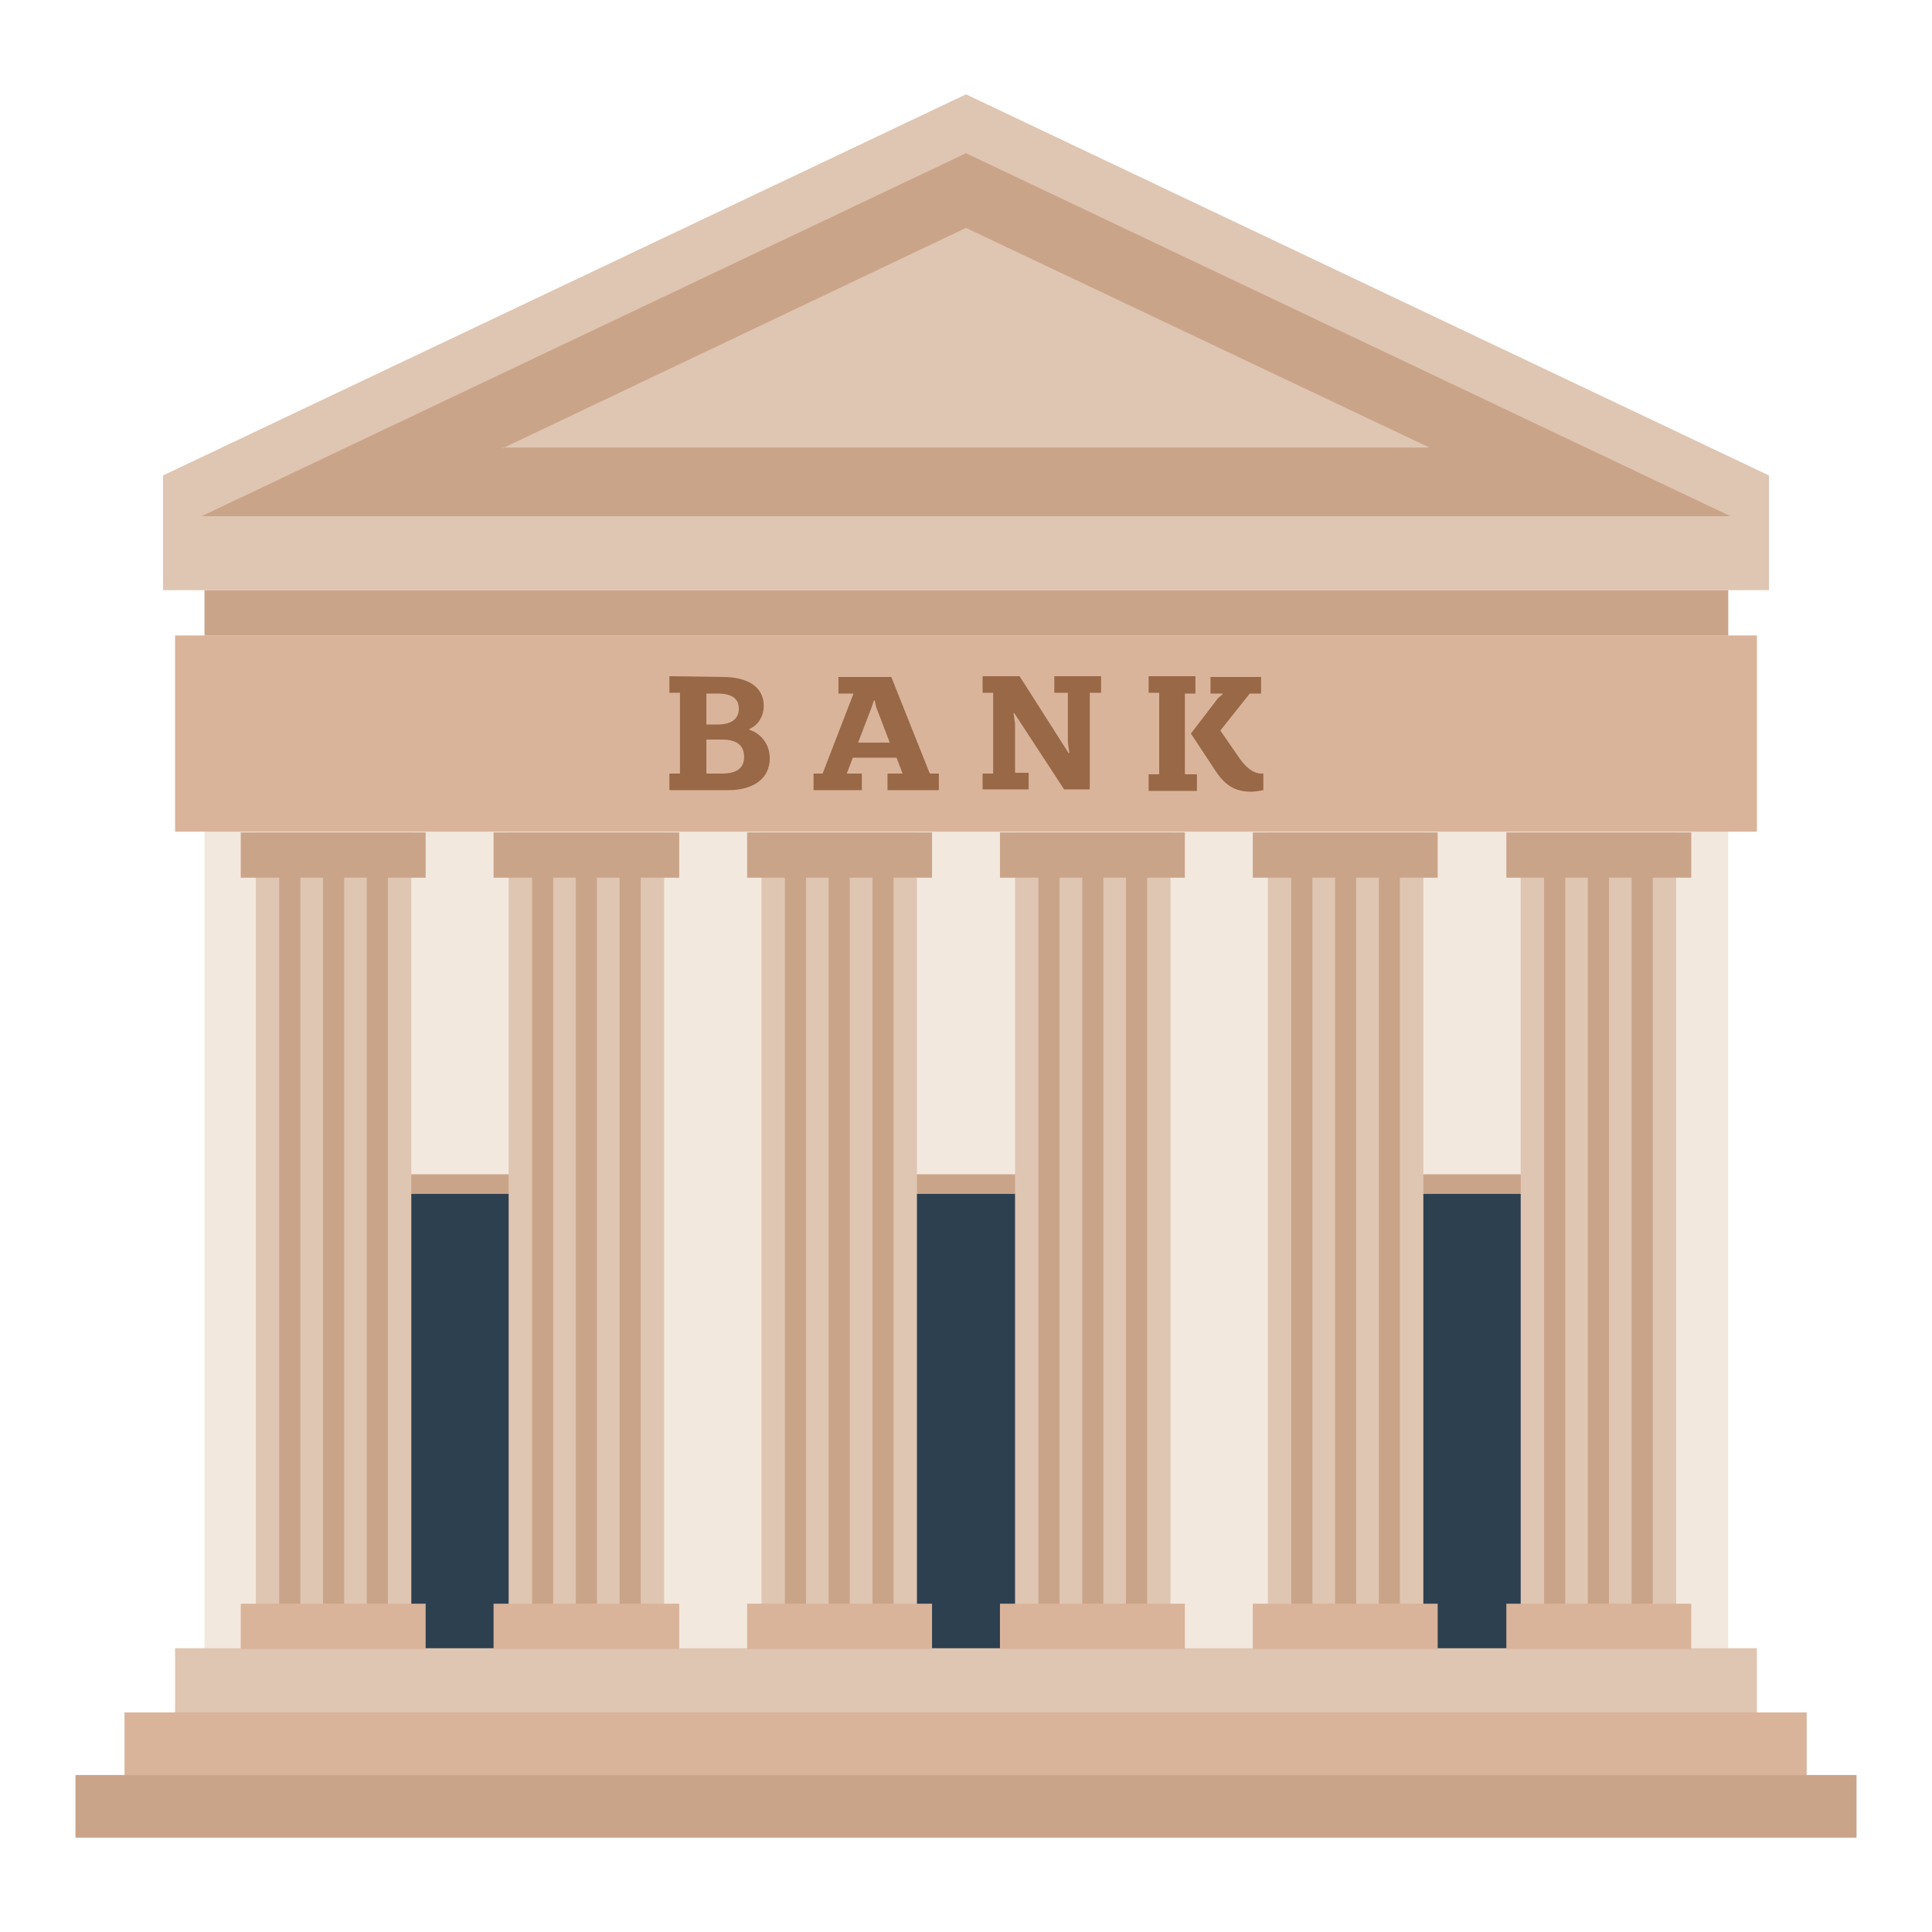
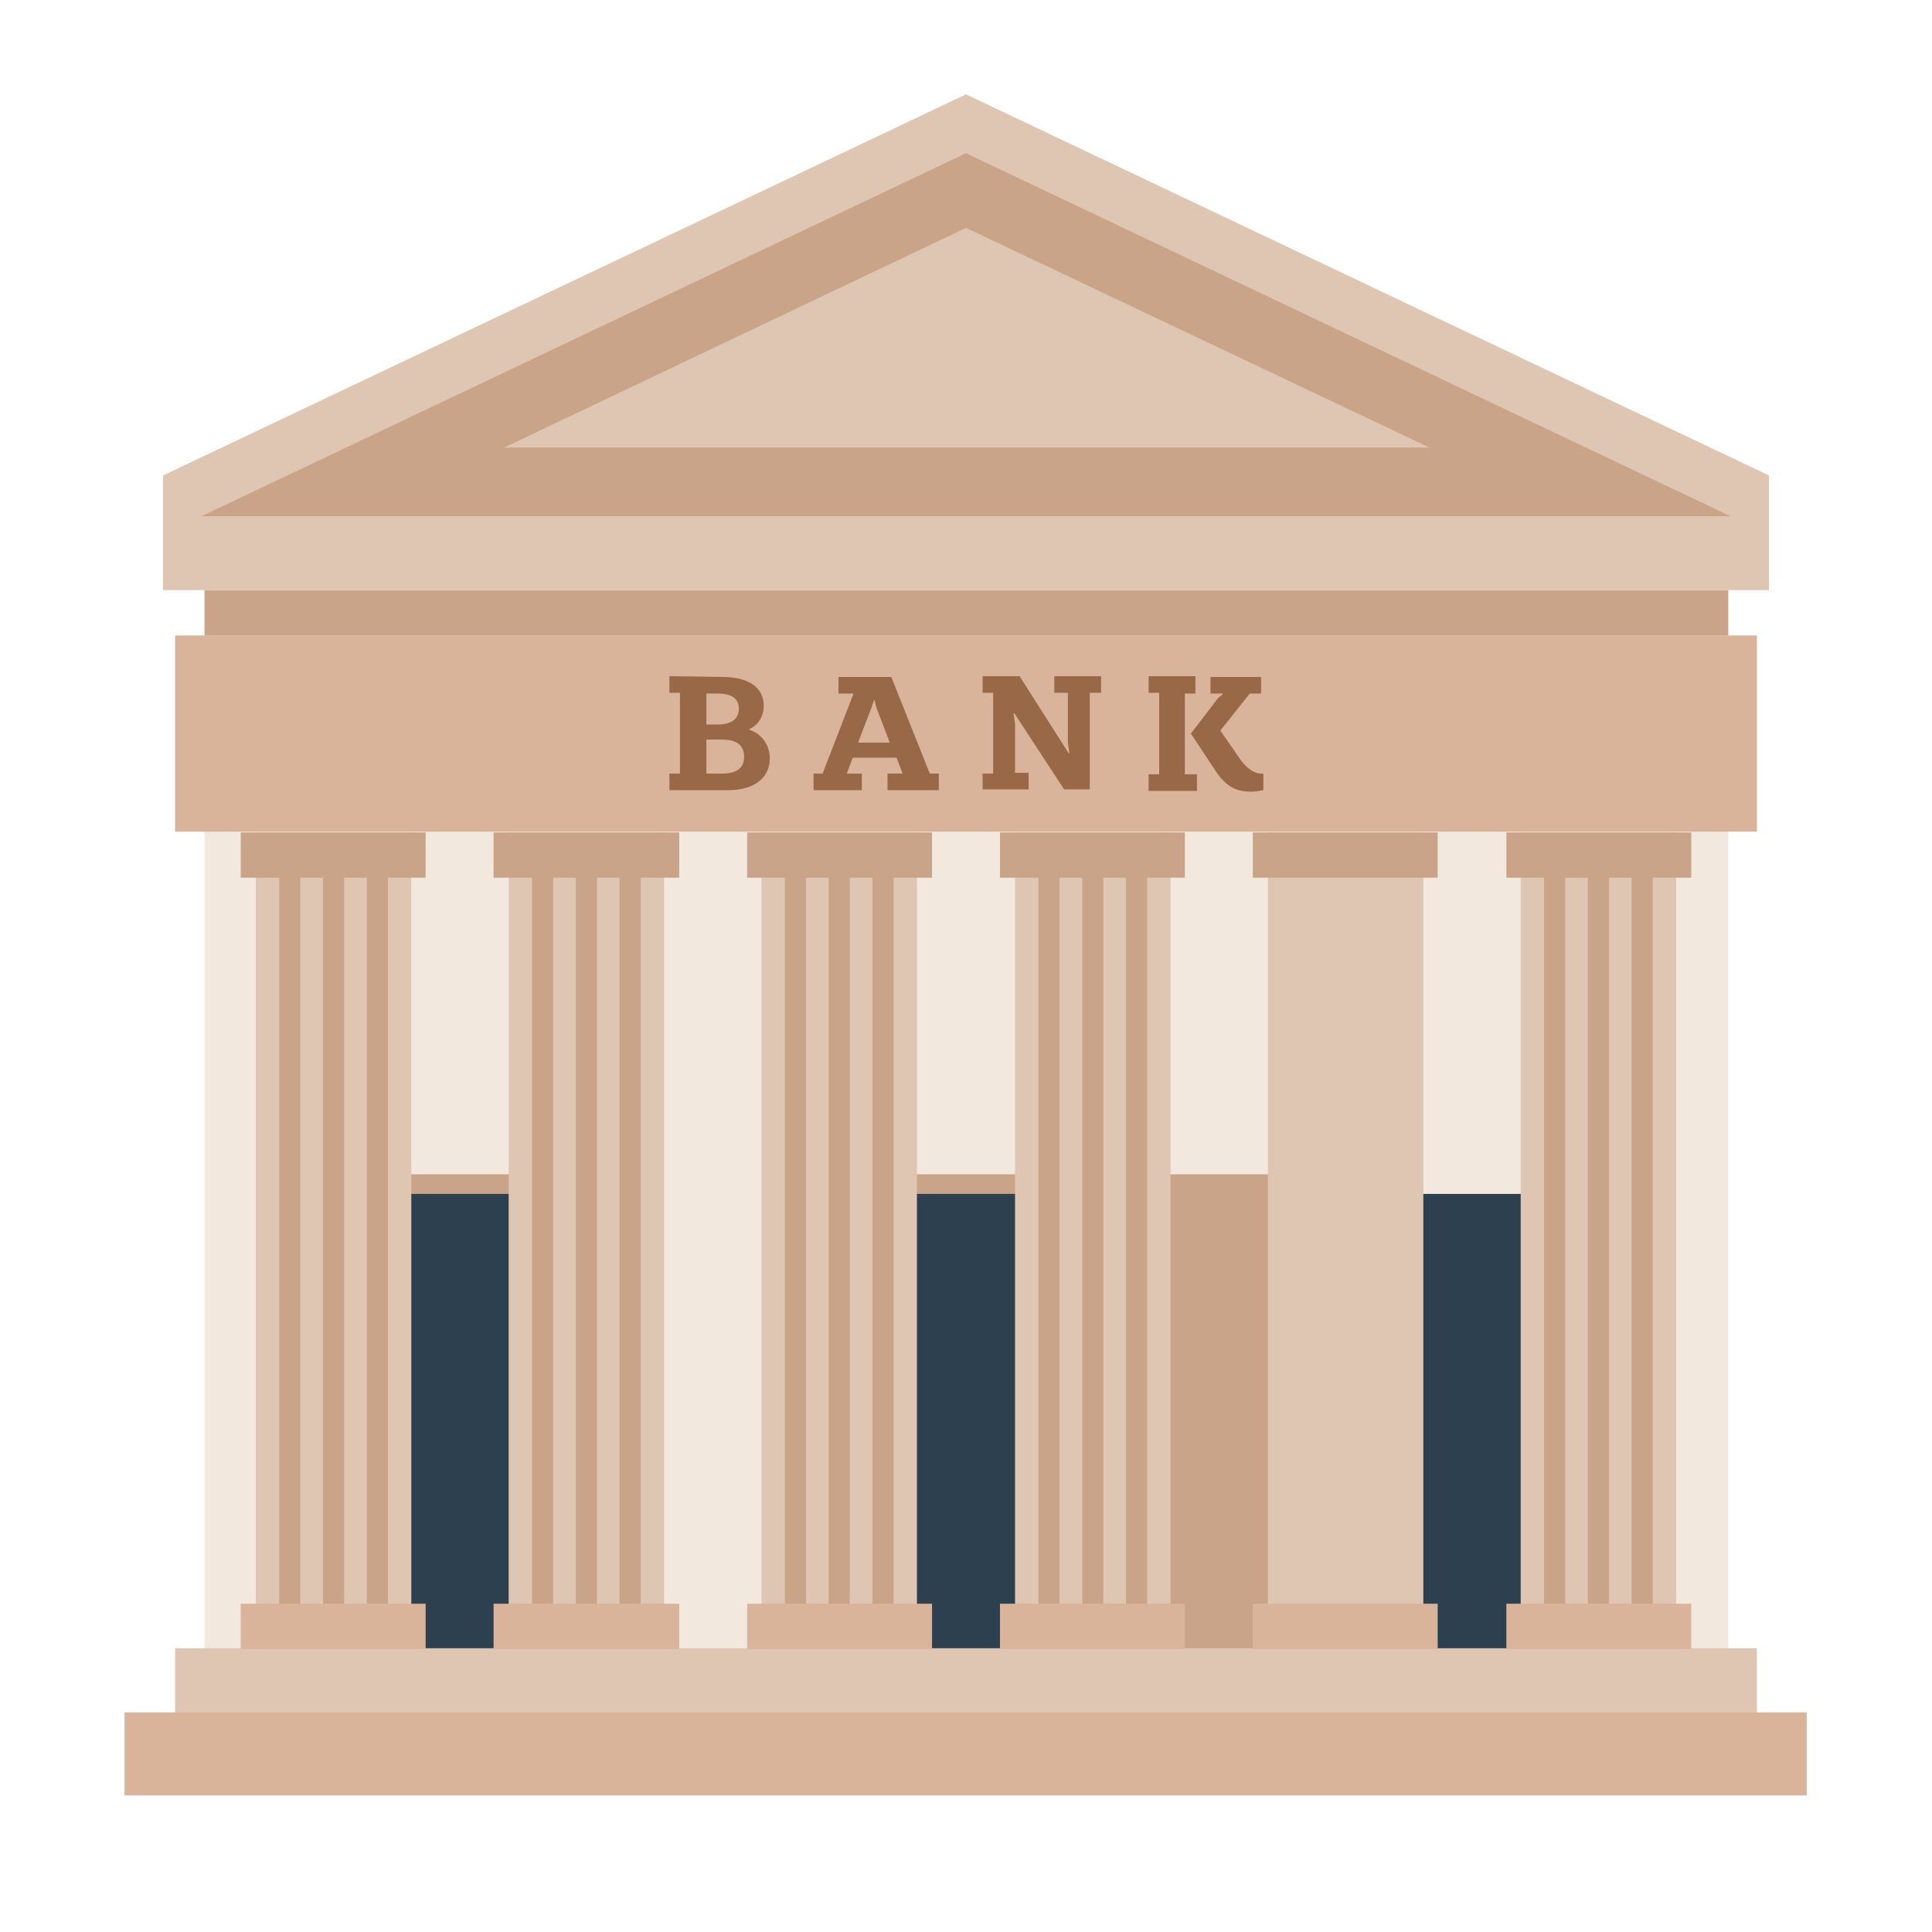
<svg xmlns="http://www.w3.org/2000/svg" version="1.1" x="0px" y="0px" viewBox="0 0 256 256" enable-background="new 0 0 256 256" xml:space="preserve">
  <g>
    <path fill="#f3e8de" d="M27.1,71.9h201.9v163.3H27.1V71.9z" />
    <path fill="#caa489" d="M108.6,155.6h38.8v66.2h-38.8V155.6z" />
    <path fill="#2d4050" d="M111.2,158.2h33.5v60.9h-33.5V158.2z" />
-     <path fill="#caa489" d="M175.3,155.6h38.8v66.2h-38.8V155.6z" />
+     <path fill="#caa489" d="M175.3,155.6v66.2h-38.8V155.6z" />
    <path fill="#2d4050" d="M177.9,158.2h33.5v60.9h-33.5V158.2z" />
    <path fill="#caa489" d="M41.9,155.6h38.8v66.2H41.9V155.6z" />
    <path fill="#2d4050" d="M44.5,158.2h33.5v60.9H44.5V158.2z" />
    <path fill="#dfc6b2" d="M233.2,68.4H22.8L21.6,63L128,12.5L234.4,63L233.2,68.4z" />
    <path fill="#d8cca8" d="M27.1,100.6h201.9v6H27.1V100.6z" />
    <path fill="#caa489" d="M229.3,68.4H26.7L128,20.3L229.3,68.4z" />
    <path fill="#dfc6b2" d="M66.6,59.4L128,30.2l61.4,29.1H66.6z M67.4,110.3H88v108.1H67.4V110.3z" />
    <path fill="#caa489" d="M71.9,214.5c-0.8,0-1.4-0.6-1.4-1.4v-97.6c0-0.8,0.6-1.4,1.4-1.4s1.4,0.6,1.4,1.4l0,0v97.6 C73.3,213.9,72.7,214.5,71.9,214.5L71.9,214.5z M77.7,214.5c-0.8,0-1.4-0.6-1.4-1.4v-97.6c0-0.8,0.6-1.4,1.4-1.4s1.4,0.6,1.4,1.4 l0,0v97.6C79.1,213.9,78.5,214.5,77.7,214.5C77.7,214.5,77.7,214.5,77.7,214.5z M83.5,214.5c-0.8,0-1.4-0.6-1.4-1.4v-97.6 c0-0.8,0.6-1.4,1.4-1.4s1.4,0.6,1.4,1.4l0,0v97.6C84.9,213.9,84.3,214.5,83.5,214.5L83.5,214.5z" />
    <path fill="#dfc6b2" d="M100.9,110.3h20.6v108.1h-20.6V110.3z" />
    <path fill="#caa489" d="M105.4,214.5c-0.8,0-1.4-0.6-1.4-1.4v-97.6c0-0.8,0.6-1.4,1.4-1.4c0.8,0,1.4,0.6,1.4,1.4l0,0v97.6 C106.8,213.9,106.2,214.5,105.4,214.5L105.4,214.5z M111.2,214.5c-0.8,0-1.4-0.6-1.4-1.4v-97.6c0-0.8,0.6-1.4,1.4-1.4 s1.4,0.6,1.4,1.4l0,0v97.6C112.6,213.9,112,214.5,111.2,214.5C111.2,214.5,111.2,214.5,111.2,214.5z M117,214.5 c-0.8,0-1.4-0.6-1.4-1.4v-97.6c0-0.8,0.6-1.4,1.4-1.4s1.4,0.6,1.4,1.4l0,0v97.6C118.5,213.9,117.8,214.5,117,214.5L117,214.5z" />
    <path fill="#dfc6b2" d="M137.1,218.4H23.2v9.9h209.6v-9.9H137.1z M134.5,110.3h20.6v108.1h-20.6V110.3z" />
    <path fill="#caa489" d="M139,214.5c-0.8,0-1.4-0.6-1.4-1.4v-97.6c0-0.8,0.6-1.4,1.4-1.4c0.8,0,1.4,0.6,1.4,1.4c0,0,0,0,0,0v97.6 C140.4,213.9,139.7,214.5,139,214.5L139,214.5z M144.8,214.5c-0.8,0-1.4-0.6-1.4-1.4v-97.6c0-0.8,0.6-1.4,1.4-1.4 c0.8,0,1.4,0.6,1.4,1.4c0,0,0,0,0,0v97.6C146.2,213.9,145.5,214.5,144.8,214.5C144.8,214.5,144.8,214.5,144.8,214.5z M150.6,214.5 c-0.8,0-1.4-0.6-1.4-1.4v-97.6c0-0.8,0.6-1.4,1.4-1.4c0.8,0,1.4,0.6,1.4,1.4c0,0,0,0,0,0v97.6C152,213.9,151.4,214.5,150.6,214.5 L150.6,214.5z" />
    <path fill="#dfc6b2" d="M33.9,110.3h20.6v108.1H33.9V110.3z" />
    <path fill="#caa489" d="M38.4,214.5c-0.8,0-1.4-0.6-1.4-1.4v-97.6c0-0.8,0.6-1.4,1.4-1.4c0.8,0,1.4,0.6,1.4,1.4c0,0,0,0,0,0v97.6 C39.8,213.9,39.1,214.5,38.4,214.5L38.4,214.5z M44.2,214.5c-0.8,0-1.4-0.6-1.4-1.4v-97.6c0-0.8,0.6-1.4,1.4-1.4s1.4,0.6,1.4,1.4 l0,0v97.6C45.6,213.9,45,214.5,44.2,214.5z M50,214.5c-0.8,0-1.4-0.6-1.4-1.4v-97.6c0-0.8,0.6-1.4,1.4-1.4s1.4,0.6,1.4,1.4l0,0 v97.6C51.4,213.9,50.8,214.5,50,214.5z" />
    <path fill="#d9b49a" d="M16.5,226.9h222.9v11H16.5V226.9z" />
-     <path fill="#caa489" d="M10,235.2h236v8.3H10V235.2z" />
    <path fill="#dfc6b2" d="M168,110.3h20.6v108.1H168V110.3z" />
-     <path fill="#caa489" d="M184.1,214.5c0.8,0,1.4-0.6,1.4-1.4v-97.6c0-0.8-0.6-1.4-1.4-1.4c-0.8,0-1.4,0.6-1.4,1.4c0,0,0,0,0,0v97.6 C182.7,213.9,183.3,214.5,184.1,214.5L184.1,214.5z M178.3,214.5c0.8,0,1.4-0.6,1.4-1.4v-97.6c0-0.8-0.6-1.4-1.4-1.4 c-0.8,0-1.4,0.6-1.4,1.4c0,0,0,0,0,0v97.6C176.9,213.9,177.5,214.5,178.3,214.5C178.3,214.5,178.3,214.5,178.3,214.5z M172.5,214.5 c0.8,0,1.4-0.6,1.4-1.4v-97.6c0-0.8-0.6-1.4-1.4-1.4c-0.8,0-1.4,0.6-1.4,1.4c0,0,0,0,0,0v97.6C171.1,213.9,171.7,214.5,172.5,214.5 L172.5,214.5z" />
    <path fill="#dfc6b2" d="M201.5,110.3h20.6v108.1h-20.6V110.3z" />
    <path fill="#caa489" d="M217.6,214.5c0.8,0,1.4-0.6,1.4-1.4v-97.6c0-0.8-0.6-1.4-1.4-1.4c-0.8,0-1.4,0.6-1.4,1.4c0,0,0,0,0,0v97.6 C216.2,213.9,216.9,214.5,217.6,214.5z M211.8,214.5c0.8,0,1.4-0.6,1.4-1.4v-97.6c0-0.8-0.6-1.4-1.4-1.4c-0.8,0-1.4,0.6-1.4,1.4 c0,0,0,0,0,0v97.6C210.4,213.9,211,214.5,211.8,214.5z M206,214.5c0.8,0,1.4-0.6,1.4-1.4v-97.6c0-0.8-0.6-1.4-1.4-1.4 c-0.8,0-1.4,0.6-1.4,1.4c0,0,0,0,0,0v97.6C204.6,213.9,205.2,214.5,206,214.5z" />
    <path fill="#caa489" d="M27.1,78.2h201.9v6H27.1V78.2z" />
    <path fill="#d9b49a" d="M23.2,84.2v26h209.6v-26H23.2z" />
    <path fill="#dfc6b2" d="M231.4,68.4H24.9L21.6,63v15.2h212.8V63L231.4,68.4z" />
    <path fill="#d9b49a" d="M31.9,212.5h24.5v6H31.9V212.5z" />
    <path fill="#caa489" d="M31.9,110.3h24.5v6H31.9V110.3z" />
    <path fill="#d9b49a" d="M65.4,212.5H90v6H65.4V212.5z" />
    <path fill="#caa489" d="M65.4,110.3H90v6H65.4V110.3z" />
    <path fill="#d9b49a" d="M99,212.5h24.5v6H99V212.5z" />
    <path fill="#caa489" d="M99,110.3h24.5v6H99V110.3z" />
    <path fill="#d9b49a" d="M132.5,212.5H157v6h-24.5V212.5z" />
    <path fill="#caa489" d="M132.5,110.3H157v6h-24.5V110.3z" />
    <path fill="#d9b49a" d="M166,212.5h24.5v6H166V212.5z" />
    <path fill="#caa489" d="M166,110.3h24.5v6H166V110.3z" />
    <path fill="#d9b49a" d="M199.6,212.5h24.5v6h-24.5V212.5z" />
    <path fill="#caa489" d="M199.6,110.3h24.5v6h-24.5V110.3z" />
    <path fill="#986847" d="M95.7,89.7c3.5,0,5.5,1.4,5.5,3.8c0,1.5-0.8,2.6-1.9,3.1v0.1c1.3,0.4,2.7,1.7,2.7,3.8 c0,2.6-2.1,4.2-5.5,4.2h-7.8v-2.2h1.4V91.8h-1.4v-2.2L95.7,89.7L95.7,89.7z M93.6,96h1.5c1.9,0,2.8-0.8,2.8-2.1c0-1.3-0.9-2-2.8-2 h-1.5V96z M93.6,102.5h2.1c2,0,2.9-0.8,2.9-2.2c0-1.4-0.8-2.3-2.9-2.3h-2.1V102.5z M118.1,89.7l5.1,12.8h1.2v2.2h-6.8v-2.2h2 l-0.8-2.1H113l-0.8,2.1h2v2.2h-6.4v-2.2h1.2l4.1-10.6h-2v-2.2H118.1z M115.5,93.7l-1.8,4.7h4.2l-1.8-4.7l-0.2-0.9h-0.1L115.5,93.7z  M130.2,102.5h1.4V91.8h-1.4v-2.2h4.9l6.5,10.2l0.1,0l-0.2-1.4v-6.6h-1.8v-2.2h6.2v2.2h-1.5v12.8h-3.4l-6.6-10.1l-0.1,0l0.2,1.4 v6.5h1.8v2.2h-6.1V102.5L130.2,102.5z M158.4,89.7v2.2H157v10.7h1.6v2.2h-6.4v-2.2h1.4V91.8h-1.4v-2.2H158.4z M167.1,89.7v2.2h-1.5 l-3.9,4.9l2.7,3.9c0.8,1.1,1.8,1.8,2.7,1.8h0.3v2.2c-0.5,0.1-1.1,0.2-1.6,0.2c-1.9,0-3.3-0.6-4.7-2.7l-3.3-5l3.6-4.7l0.6-0.5l0-0.1 h-1.6v-2.2L167.1,89.7z" />
  </g>
</svg>